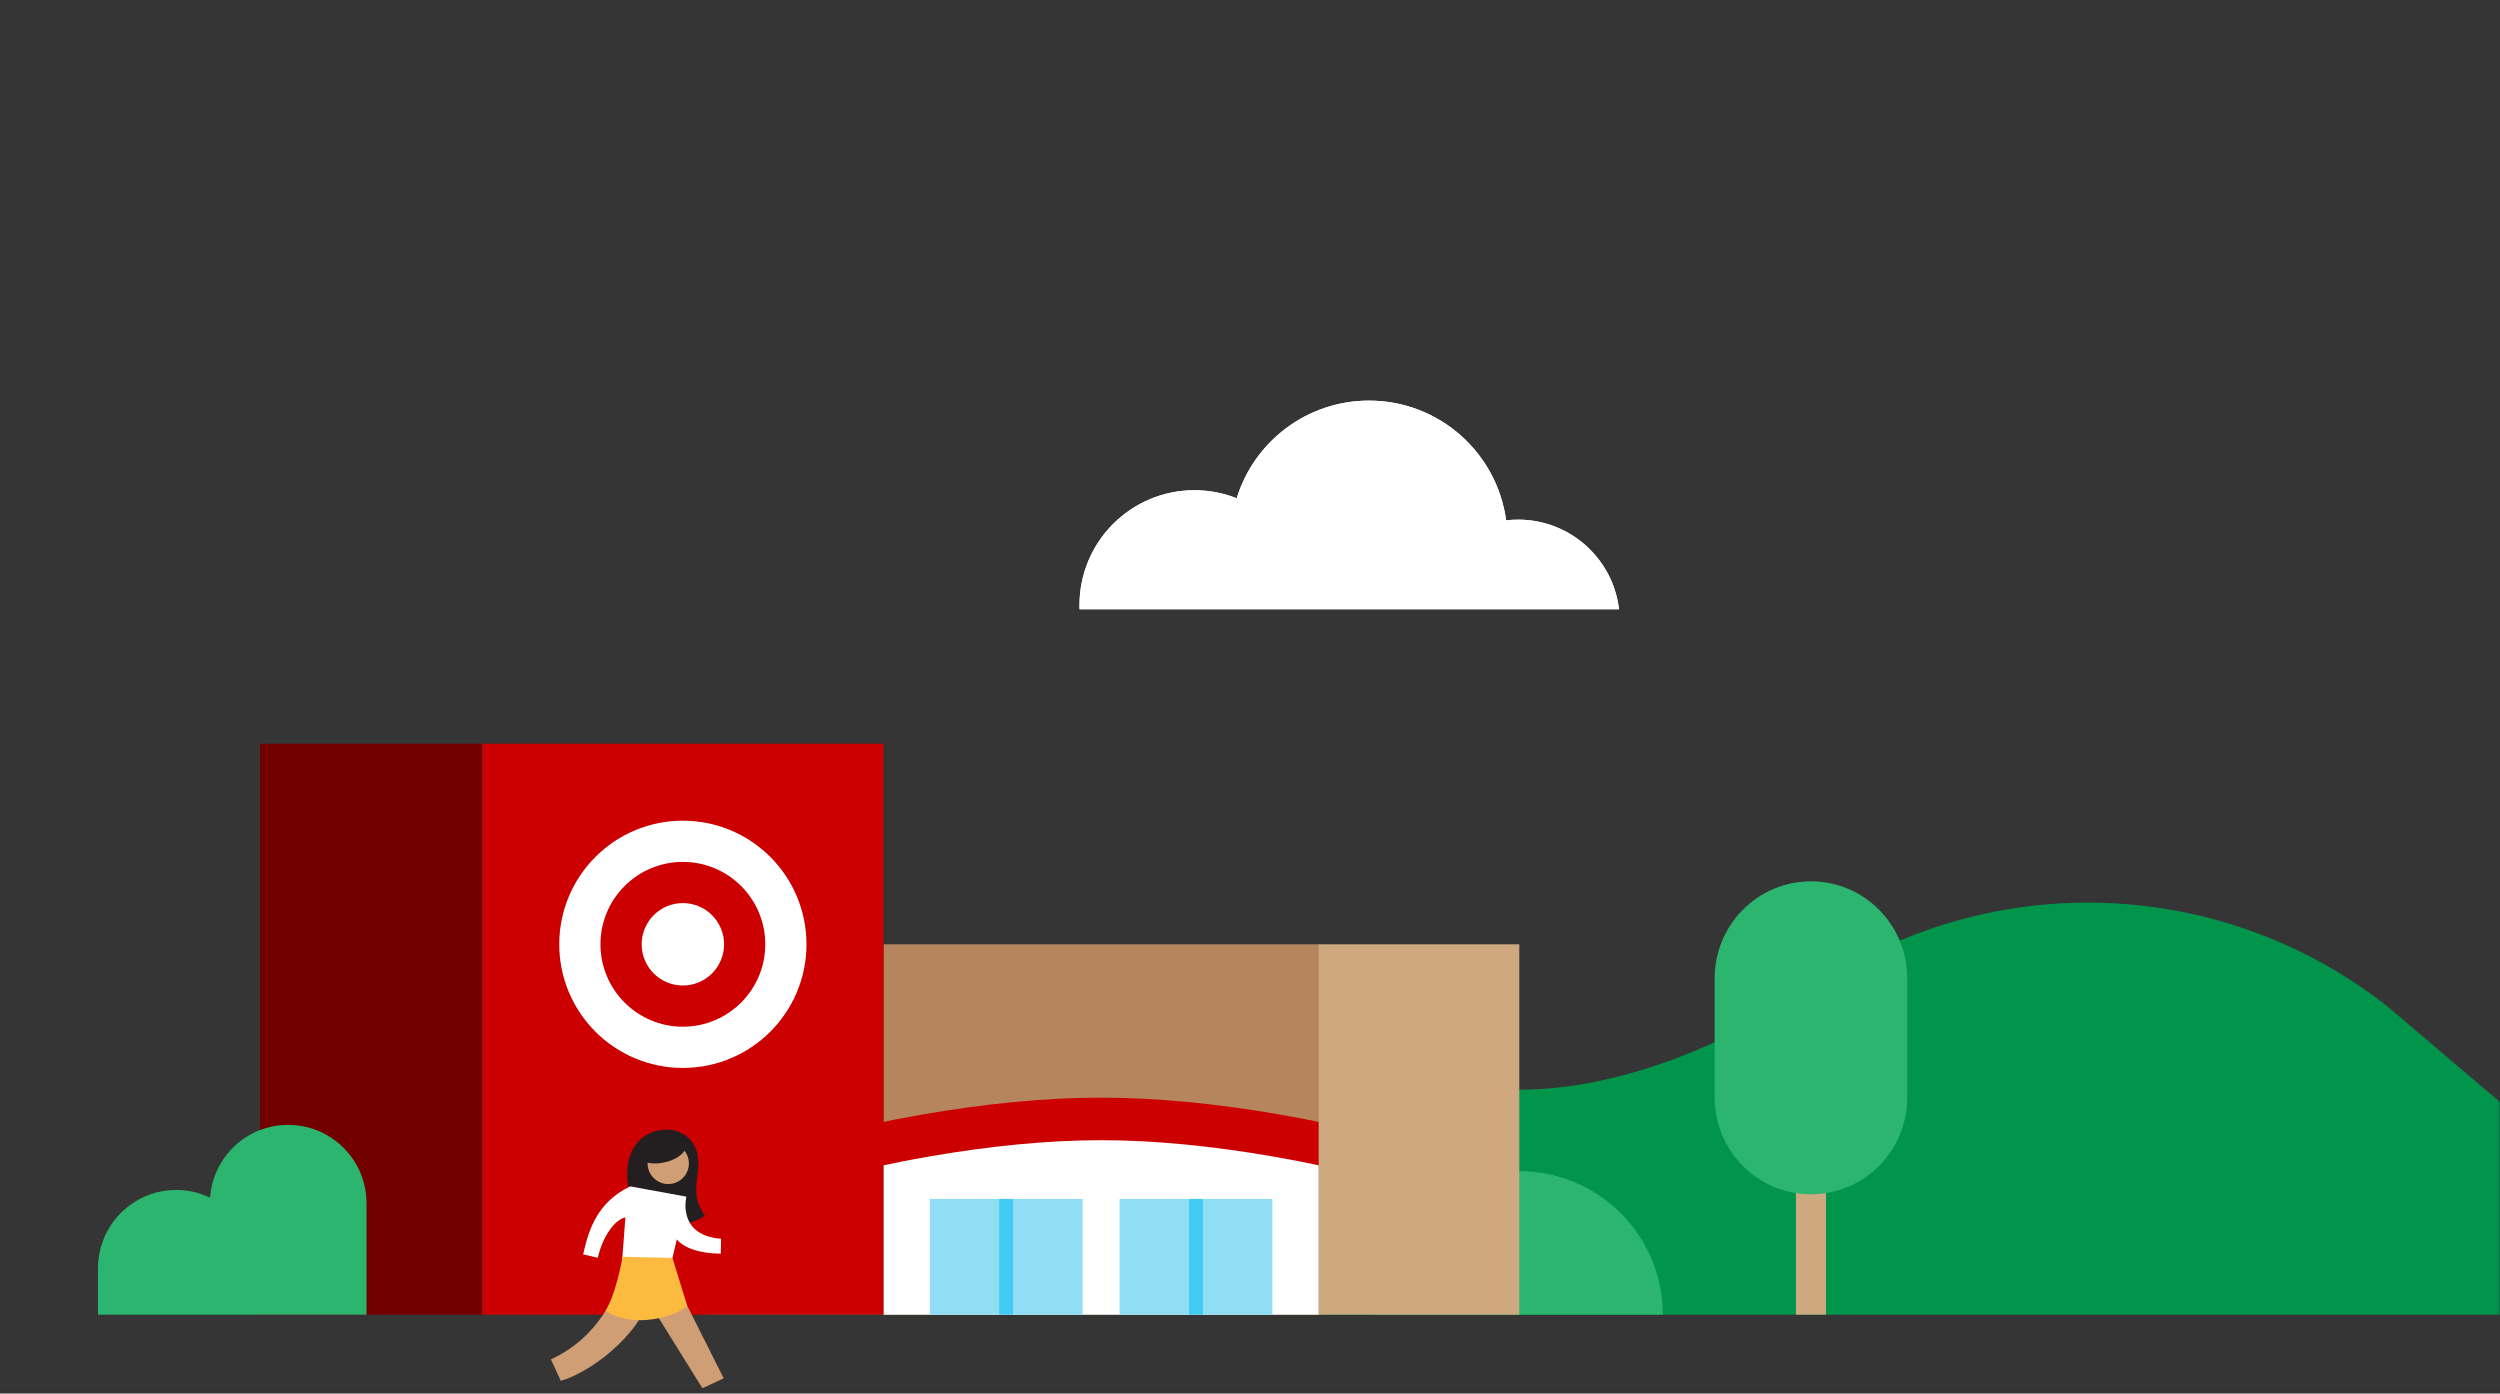
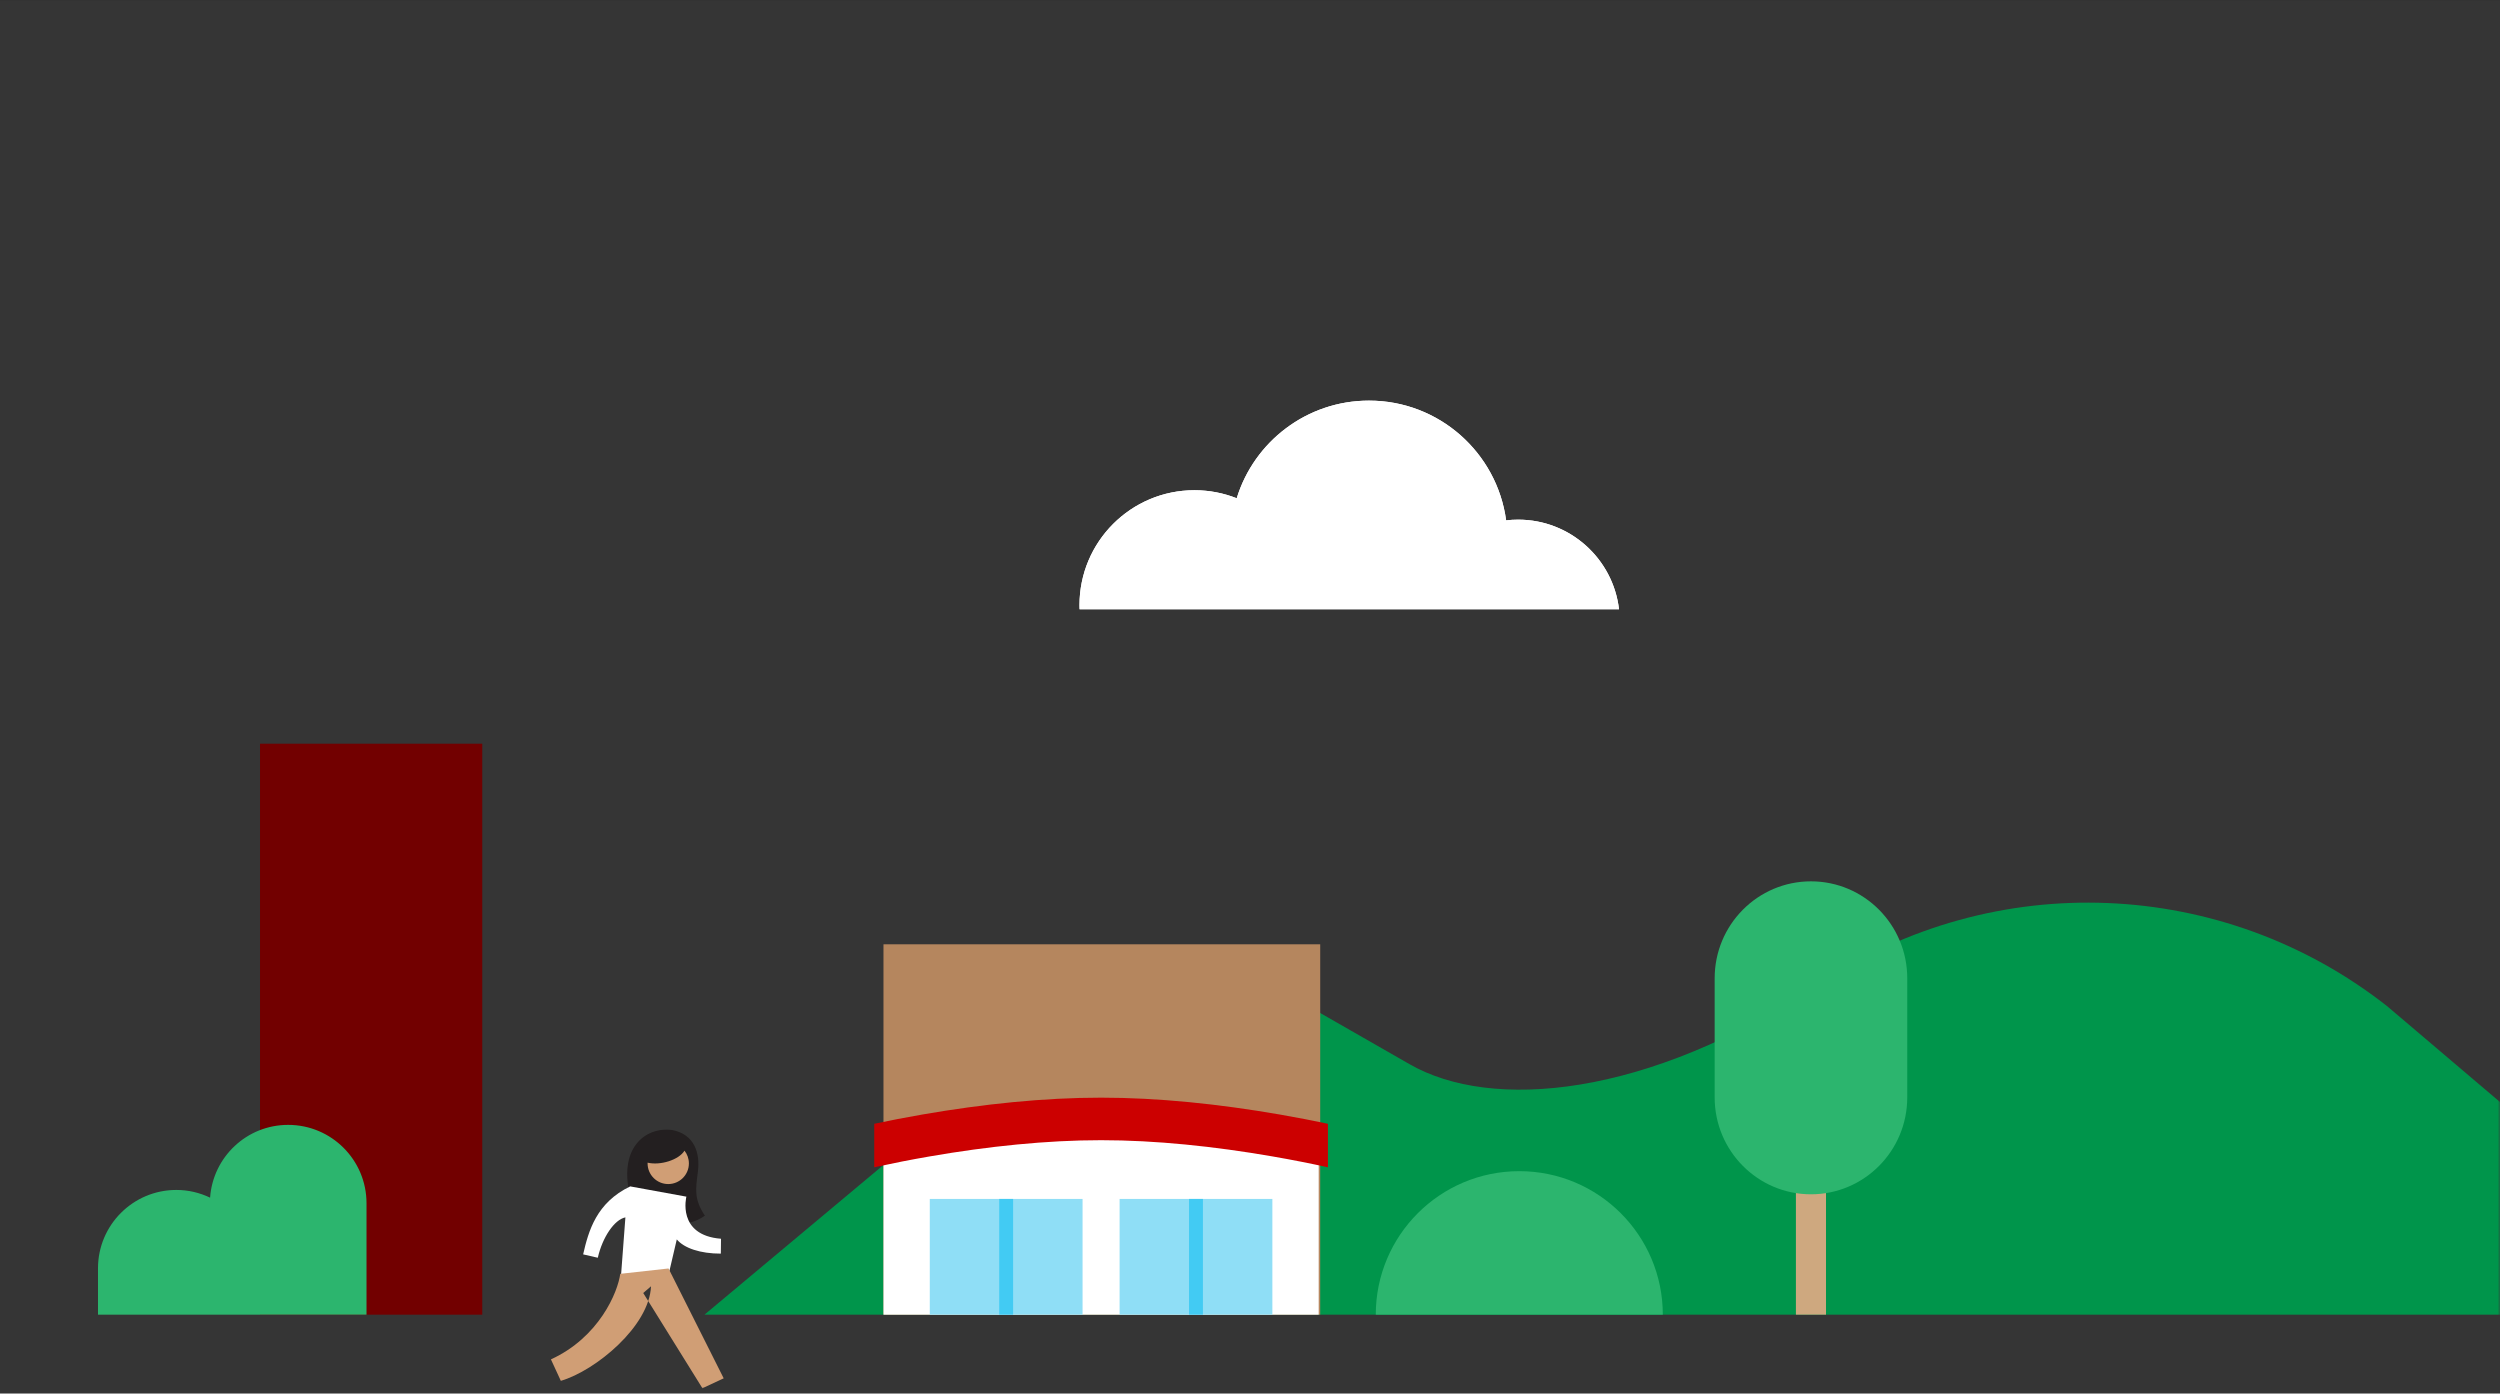
<svg xmlns="http://www.w3.org/2000/svg" width="540" height="301" viewBox="0 0 540 301" fill="none">
  <rect x="0" y="0" width="540" height="301" fill="#333333" stroke="none" />
  <rect opacity="0.01" y="0.253" width="540" height="300" fill="#F1F1F1" />
  <mask id="mask0" style="mask-type:alpha" maskUnits="userSpaceOnUse" x="0" y="0" width="540" height="301">
    <rect y="0.253" width="540" height="300" fill="white" />
  </mask>
  <g mask="url(#mask0)">
    <path fill-rule="evenodd" clip-rule="evenodd" d="M152.167 283.969L227.671 220.829C244.576 209.155 266.674 208.223 284.502 218.432L304.517 229.894C322.031 239.924 355.571 237.34 393.176 212.4C430.781 187.46 480.121 189.442 515.606 217.321L594.078 283.969H152.167Z" fill="#00954B" />
    <path fill-rule="evenodd" clip-rule="evenodd" d="M327.913 112.243C327.036 112.243 326.174 112.3 325.324 112.4C323.354 97.796 310.849 86.534 295.705 86.534C282.259 86.534 270.888 95.411 267.129 107.623C264.304 106.507 261.23 105.887 258.009 105.887C244.288 105.887 233.167 117.01 233.167 130.73C233.167 131.021 233.179 131.308 233.189 131.596H349.708C348.422 120.698 339.157 112.243 327.913 112.243" fill="white" />
    <path fill-rule="evenodd" clip-rule="evenodd" d="M327.913 112.243C327.036 112.243 326.174 112.3 325.324 112.4C323.354 97.796 310.849 86.534 295.705 86.534C282.259 86.534 270.888 95.411 267.129 107.623C264.304 106.507 261.23 105.887 258.009 105.887C244.288 105.887 233.167 117.01 233.167 130.73C233.167 131.021 233.179 131.308 233.189 131.596H349.708C348.422 120.698 339.157 112.243 327.913 112.243" fill="white" />
    <path fill-rule="evenodd" clip-rule="evenodd" d="M328.166 252.972C345.287 252.972 359.167 266.851 359.167 283.972H297.167C297.167 266.851 311.046 252.972 328.166 252.972Z" fill="#2CB56E" />
    <path fill-rule="evenodd" clip-rule="evenodd" d="M387.917 283.969H394.417V242.369H387.917V283.969Z" fill="#CEA87F" />
    <path fill-rule="evenodd" clip-rule="evenodd" d="M370.367 237.032V211.305C370.367 199.742 379.679 190.369 391.167 190.369C402.654 190.369 411.967 199.742 411.967 211.305V237.032C411.967 248.595 402.654 257.969 391.167 257.969C379.679 257.969 370.367 248.595 370.367 237.032Z" fill="#2CB56E" />
    <path fill-rule="evenodd" clip-rule="evenodd" d="M190.833 283.969H285.167V203.969H190.833V283.969Z" fill="#B5865E" />
    <path fill-rule="evenodd" clip-rule="evenodd" d="M104.167 160.639H56.167V283.972H104.167V160.639Z" fill="#720000" />
    <path fill-rule="evenodd" clip-rule="evenodd" d="M190.837 243.969V283.969H284.837V243.969H190.837Z" fill="white" />
    <path fill-rule="evenodd" clip-rule="evenodd" d="M286.833 242.74C283.612 242.054 280.122 241.375 276.42 240.734C263.293 238.459 250.155 237.094 237.832 237.094C225.508 237.094 212.37 238.459 199.243 240.734C195.543 241.375 192.056 242.053 188.837 242.738V252.14L189.417 252.011C192.885 251.252 196.709 250.496 200.804 249.787C213.455 247.595 226.095 246.281 237.832 246.281C249.568 246.281 262.208 247.595 274.859 249.787C279.187 250.536 283.212 251.338 286.833 252.14V242.74Z" fill="#CC0000" />
    <path fill-rule="evenodd" clip-rule="evenodd" d="M200.833 283.969H233.833V258.969H200.833V283.969Z" fill="#8FDEF6" />
    <path fill-rule="evenodd" clip-rule="evenodd" d="M215.833 283.969H218.833V258.969H215.833V283.969Z" fill="#42CBF3" />
    <path fill-rule="evenodd" clip-rule="evenodd" d="M241.833 283.969H274.833V258.969H241.833V283.969Z" fill="#8FDEF6" />
    <path fill-rule="evenodd" clip-rule="evenodd" d="M256.833 283.969H259.833V258.969H256.833V283.969Z" fill="#42CBF3" />
-     <path fill-rule="evenodd" clip-rule="evenodd" d="M284.837 283.969H328.17V203.969H284.837V283.969Z" fill="#CEA87F" />
-     <path fill-rule="evenodd" clip-rule="evenodd" d="M190.833 196.881V160.639H104.167V283.972H104.724H190.149H190.833V249.271V196.881Z" fill="#CC0000" />
-     <path fill-rule="evenodd" clip-rule="evenodd" d="M147.501 177.27C132.755 177.27 120.8 189.224 120.8 203.97C120.8 218.716 132.755 230.67 147.501 230.67C162.246 230.67 174.2 218.716 174.2 203.97C174.2 189.224 162.246 177.27 147.501 177.27ZM147.5 221.769C137.669 221.769 129.7 213.799 129.7 203.968C129.7 194.138 137.669 186.169 147.5 186.169C157.331 186.169 165.3 194.138 165.3 203.968C165.3 213.799 157.331 221.769 147.5 221.769ZM147.5 212.869C152.416 212.869 156.4 208.884 156.4 203.969C156.4 199.053 152.416 195.069 147.5 195.069C142.585 195.069 138.6 199.053 138.6 203.969C138.6 208.884 142.585 212.869 147.5 212.869Z" fill="white" />
    <path fill-rule="evenodd" clip-rule="evenodd" d="M21.167 283.973V273.952C21.167 264.605 28.744 257.028 38.091 257.028C40.704 257.028 43.169 257.637 45.379 258.695C45.998 249.911 53.301 242.973 62.242 242.973C71.59 242.973 79.167 250.55 79.167 259.897V283.973H21.167Z" fill="#2CB56E" />
    <path fill-rule="evenodd" clip-rule="evenodd" d="M136.238 258.919C133.278 247.863 139.514 243.345 145.149 244.076C150.079 244.991 151.249 249.191 150.748 253.078C150.253 256.917 149.885 259.025 152.256 262.575C152.256 262.575 148.016 265.933 143.392 263.296C136.108 259.144 138.406 267.018 136.238 258.919Z" fill="#231F20" />
    <path fill-rule="evenodd" clip-rule="evenodd" d="M125.959 270.944C127.112 265.9 128.808 259.781 136.124 256.261C136.206 256.276 148.26 258.478 148.26 258.478C148.26 258.478 146.123 266.82 155.738 267.57L155.7 270.785C151.279 270.785 147.772 269.612 146.187 267.709L144.602 274.495L134.136 275.573L135.087 262.952C132.709 263.427 130.124 267.256 129.125 271.673L125.959 270.944Z" fill="white" />
    <path fill-rule="evenodd" clip-rule="evenodd" d="M144.4 273.989L156.317 297.716L151.726 299.865L138.937 279.289L140.62 277.837C140.254 286.471 128.676 296.05 121.139 298.261L119 293.625C129.391 288.878 133.465 279.105 133.972 275.147L144.4 273.989Z" fill="#D09E75" />
-     <path fill-rule="evenodd" clip-rule="evenodd" d="M145.25 271.717L148.427 282.007C146.394 284.305 136.751 287.19 130.817 283.121C132.776 279.941 134.214 273.252 134.444 271.455L145.25 271.717Z" fill="#FCBA3F" />
    <path fill-rule="evenodd" clip-rule="evenodd" d="M147.85 248.544C146.647 250.522 142.67 251.789 139.882 251.137C139.88 251.19 139.879 251.243 139.879 251.296C139.879 253.759 141.876 255.756 144.339 255.756C146.802 255.756 148.8 253.759 148.8 251.296C148.8 250.257 148.445 249.302 147.85 248.544Z" fill="#D09E75" />
  </g>
</svg>